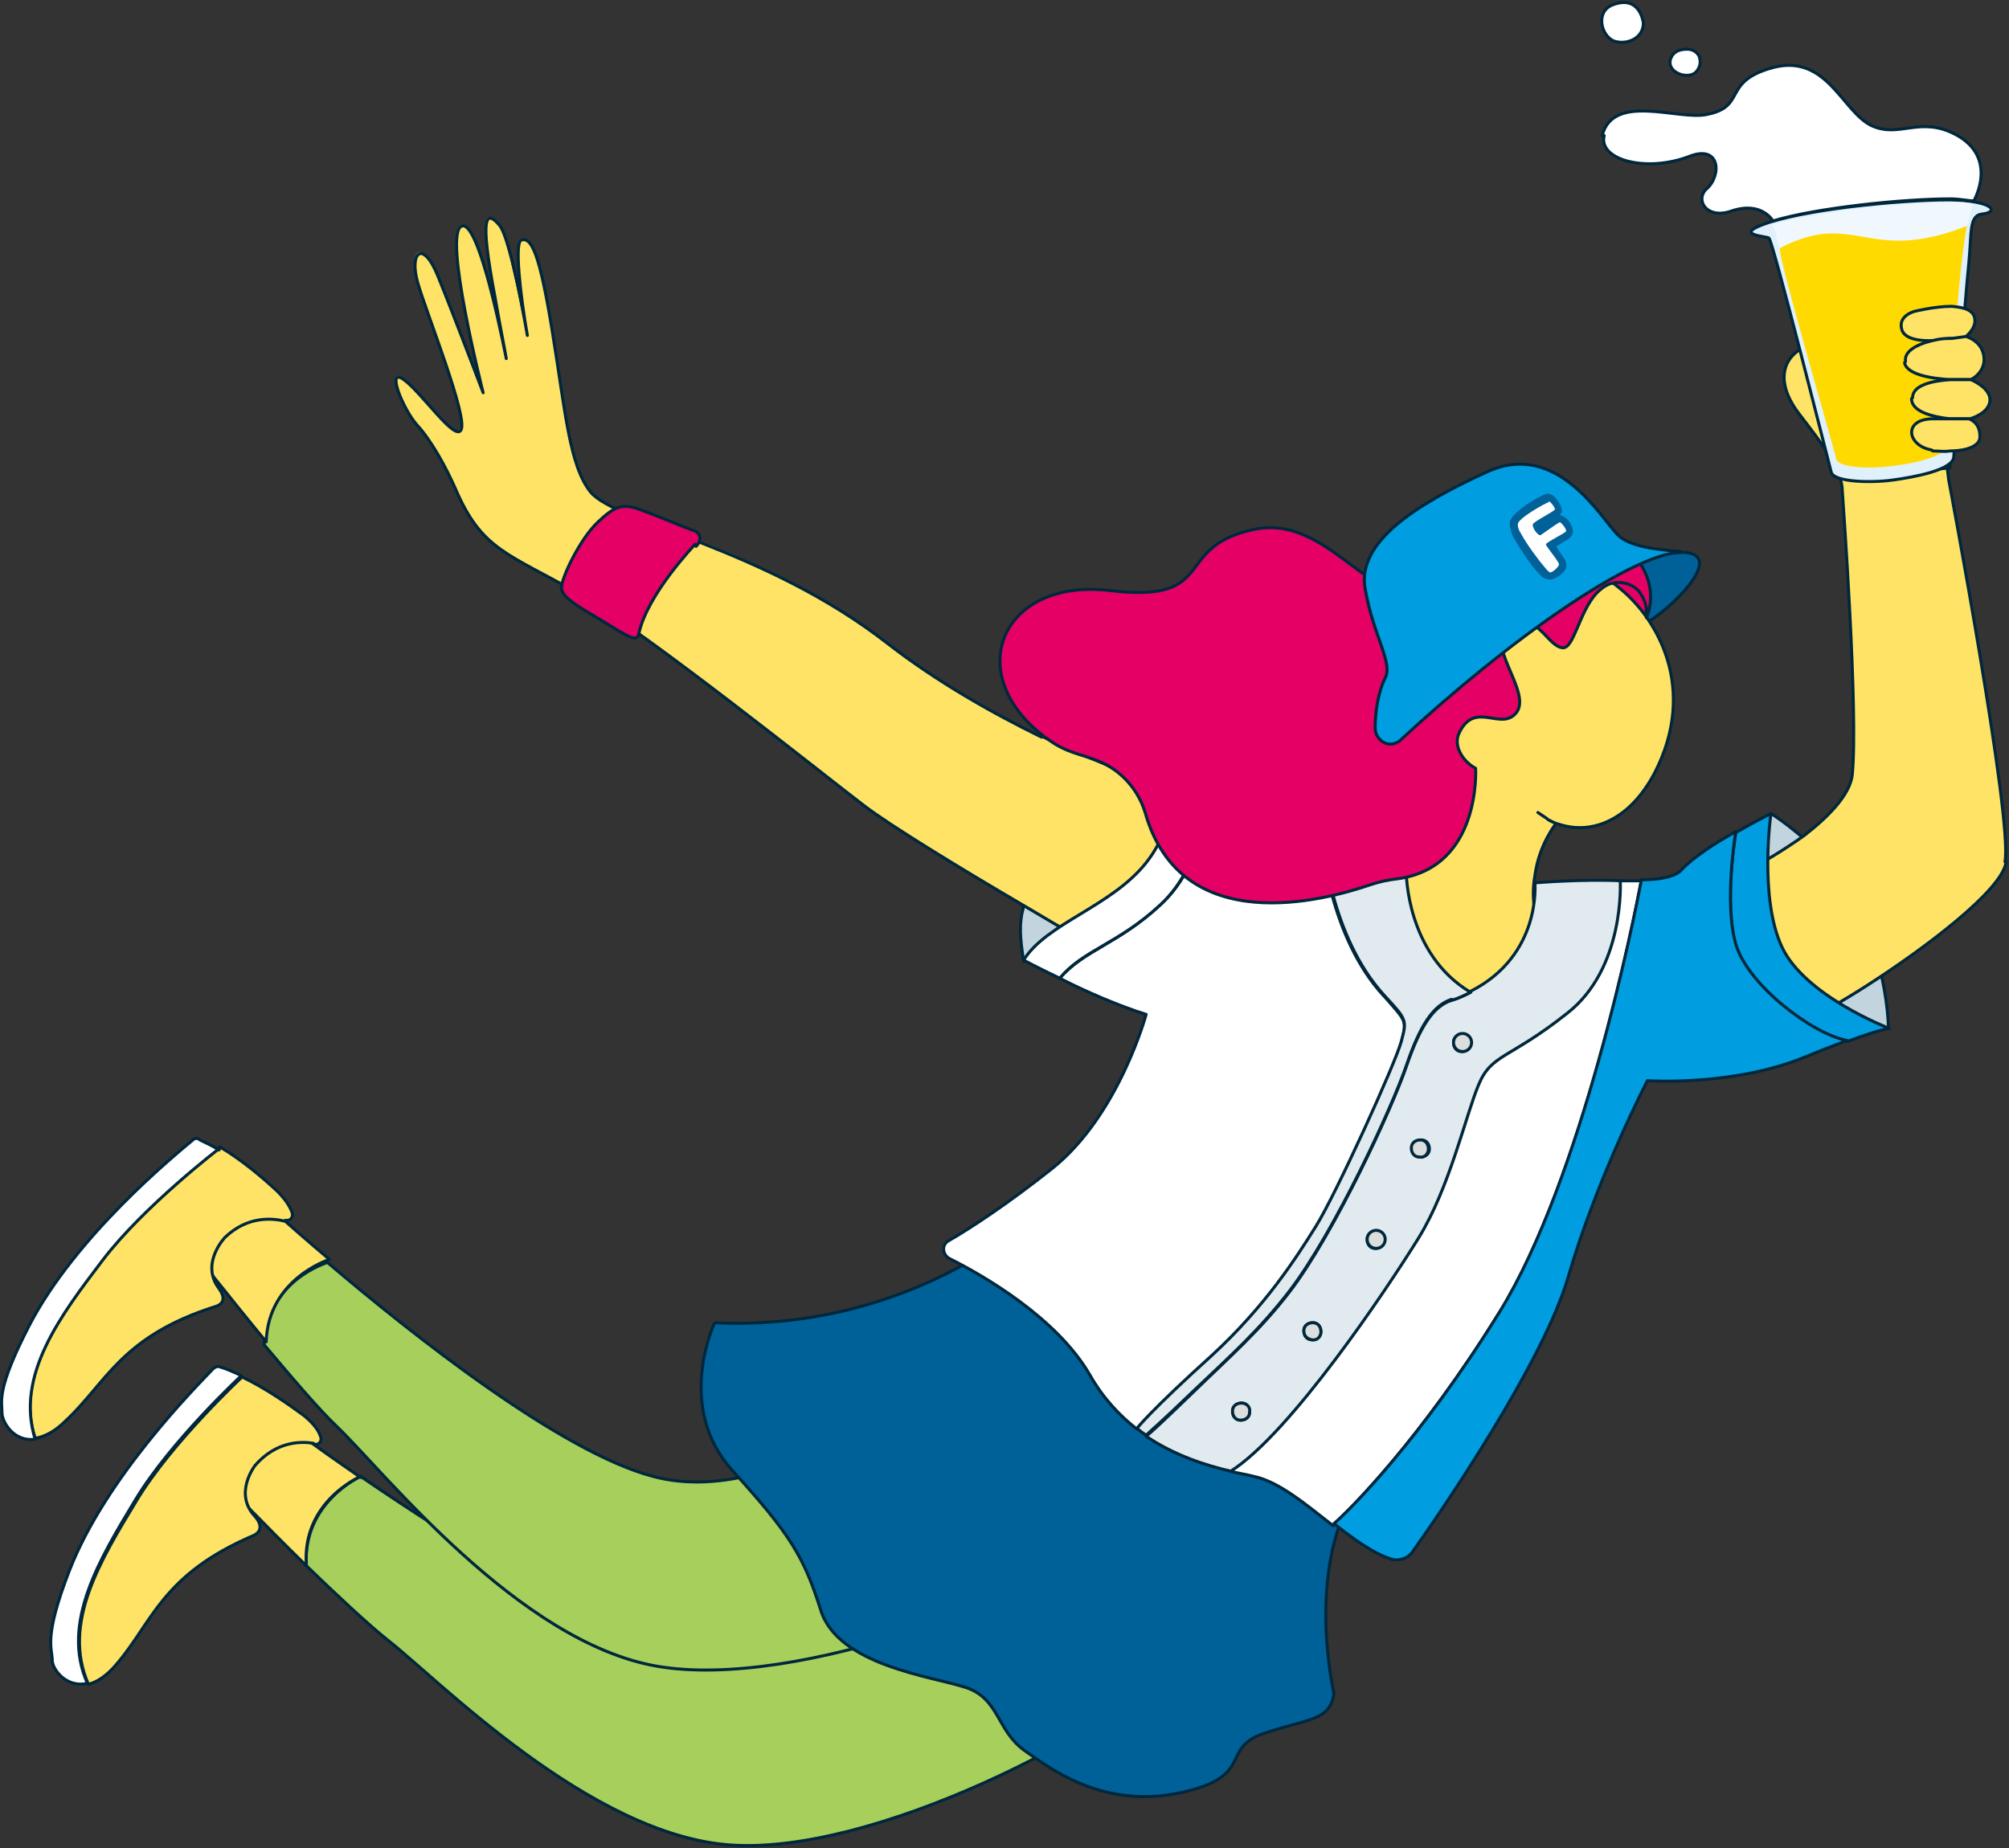
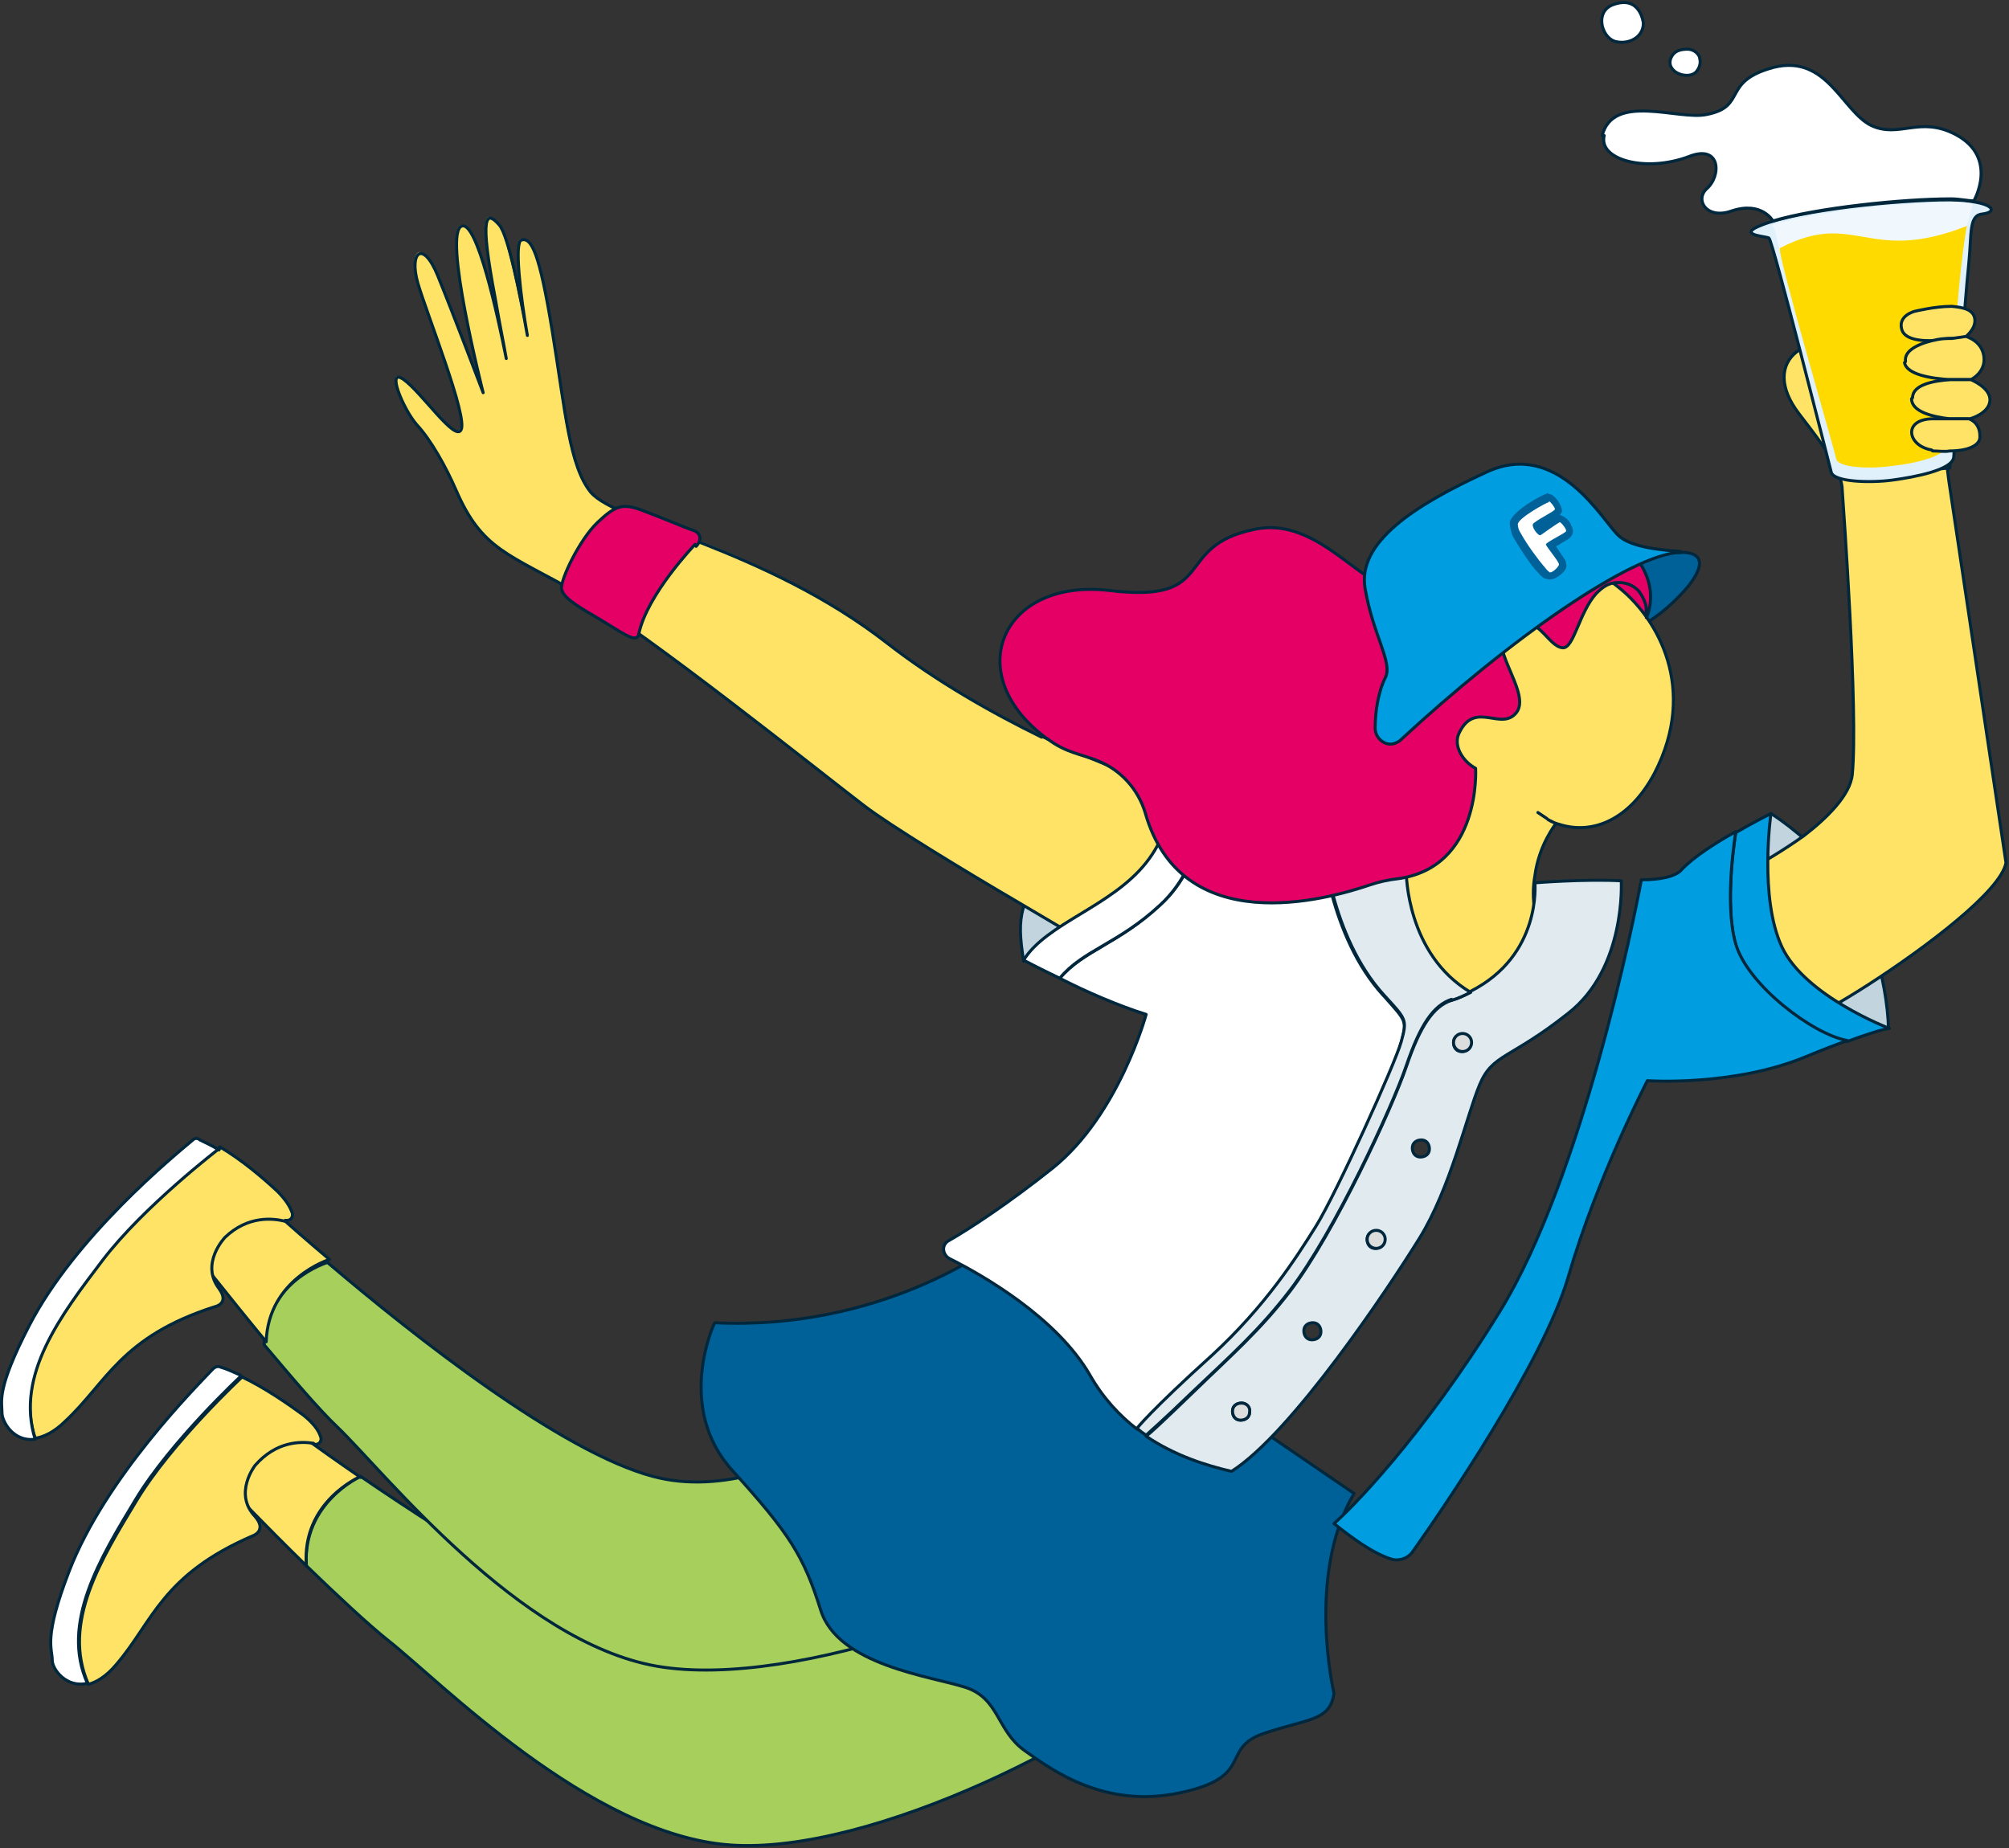
<svg xmlns="http://www.w3.org/2000/svg" id="_レイヤー_1" data-name="レイヤー_1" version="1.1" viewBox="0 0 200 184">
  <rect x="0" y="0" width="200" height="184" fill="#333333" stroke="none" />
  <defs>
    <style>
      .st0, .st1, .st2, .st3, .st4, .st5, .st6, .st7, .st8, .st9, .st10, .st11 {
        stroke: #00273c;
        stroke-linecap: round;
        stroke-linejoin: round;
        stroke-width: .3px;
      }

      .st0, .st12 {
        fill: #006098;
      }

      .st1 {
        fill: #a7cf5c;
      }

      .st2 {
        fill: #c2d4de;
      }

      .st3 {
        fill: #e0f1fb;
      }

      .st13, .st14, .st6 {
        fill: #fff;
      }

      .st4 {
        fill: #e50065;
      }

      .st14 {
        isolation: isolate;
        opacity: .5;
      }

      .st5 {
        fill: #f3a8b1;
      }

      .st15, .st9 {
        fill: #ffe366;
      }

      .st7 {
        fill: #009de0;
      }

      .st16 {
        fill: #ffda01;
      }

      .st8 {
        fill: #dcdddd;
      }

      .st10 {
        fill: #e1eaef;
      }

      .st11 {
        fill: none;
      }
    </style>
  </defs>
  <path class="st0" d="M167.7,55c2.5.2,1.4,2.2,0,3.8-1,1.1-2.1,2.1-3.3,2.9-12.7,8.8-21.1,11.4-21.1,11.4-3.5,1-6.1,1.3-6.4.6,0,0,0-.2,0-.3,0-.3.4-.7.9-1.2,11-10.2,24.6-17.1,29.4-17.2h.5Z" />
  <path class="st1" d="M124.5,159.8l-5.1,4.2c-9,8.8-32.7,20.7-46.7,19.7-14-1-29.1-16.5-34.1-20.4-2-1.6-5.1-4.5-8.1-7.4-.4-6.3,5.4-8.9,5.4-8.9,9.5,6.5,25.1,16.4,34.4,17.9,14,2.2,29.3-15.2,29.3-15.2l4.4-4.8,20.5,14.9h0Z" />
  <path class="st9" d="M35.9,147s-5.9,2.5-5.4,8.9c-4.3-4.2-8.3-8.4-8.3-8.4l5.7-6.1s3.2,2.4,8,5.7h0Z" />
  <path class="st9" d="M31.2,143.7c-1.3-.2-3.7-.2-5.8,2.2,0,0-2.2,2.8,0,5.1,1.2,1.4-.2,1.9-.2,1.9-9.1,3.9-10,8.6-13.6,12.8-1,1.2-2,1.8-2.8,2-2.7-6.1,1.3-12.5,4.8-18.3,3.5-5.8,10.5-12.3,10.5-12.3,2.3,1.1,4.6,2.7,6.1,3.8,1,.8,1.5,1.5,1.7,2.1.2.4-.1.9-.6.8h0Z" />
  <path class="st6" d="M24,137s-7,6.5-10.5,12.3c-3.5,5.8-7.5,12.3-4.8,18.3-2.1.5-3.5-1.4-3.5-2.3,0-1.2-.9-2.2,1.7-8.9,3.6-9.3,12.6-18.3,14.3-20.1.2-.2.5-.3.7-.2.7.2,1.3.5,2,.8h0Z" />
  <path class="st1" d="M119.4,147.4l-5.5,3.7c-9.9,7.8-34.6,17.2-48.5,14.8-13.8-2.4-27.2-19.4-31.8-23.8-1.9-1.8-4.6-5-7.3-8.2.2-6.4,6.3-8.2,6.3-8.2,8.7,7.4,23.3,18.9,32.4,21.3,13.7,3.7,30.7-12.2,30.7-12.2l4.8-4.3,18.9,16.9Z" />
  <path class="st9" d="M32.8,125.4s-6.1,1.9-6.3,8.2c-3.8-4.6-7.4-9.2-7.4-9.2l6.3-5.5s2.9,2.7,7.4,6.5h0Z" />
  <path class="st9" d="M28.4,121.6c-1.2-.3-3.7-.6-6,1.6,0,0-2.5,2.6-.6,5.1,1.1,1.5-.4,1.8-.4,1.8-9.4,3-10.8,7.6-14.9,11.4-1.1,1.1-2.2,1.6-3,1.7-2.1-6.3,2.6-12.3,6.7-17.8,4.1-5.4,11.7-11.2,11.7-11.2,2.2,1.3,4.3,3.1,5.7,4.4.9.9,1.3,1.6,1.5,2.2.1.4-.2.8-.7.7h0Z" />
  <path class="st6" d="M21.9,114.3s-7.6,5.8-11.7,11.2c-4.1,5.4-8.7,11.4-6.7,17.8-2.2.3-3.3-1.8-3.3-2.6,0-1.2-.6-2.3,2.7-8.7,4.6-8.9,14.4-16.9,16.3-18.5.2-.2.5-.2.7,0,.6.3,1.3.6,1.9,1Z" />
  <path class="st4" d="M163.8,61.4s.8-3.7-2.1-4.1c-2.9-.3-3,1-3,1l5.1,3.1Z" />
  <path class="st2" d="M176.3,81s2.8,1.7,6.1,5.2c3.5,3.9,5.5,11.6,5.6,16.2,0,0-8.3-.3-11.3-4.5-3-4.2-3.1-10.4-2.5-12.5.6-2.1,2-4.3,2-4.3Z" />
  <path class="st2" d="M116.6,76.1s-7.4,1.6-11.3,7.8c-3.9,6.1-4.1,7.2-3.4,11.8,0,0,11.7-5.3,13.5-7.7,1.8-2.4,3.5-9.2,2.7-10.5-.7-1.3-1.5-1.4-1.5-1.4Z" />
  <path class="st5" d="M154,81.5c-.3-.2-.6-.4-.9-.6l.9.6Z" />
  <path class="st9" d="M161.4,58.7c-5.7-4.9-12.9-2.4-15.1.7-.7,1-4.1,7-.8,12.3,0,0-.9.6-1.1,2,0,.8.3,2,1.5,2.6,0,0,.7,11.1-9.2,11.2,0,0,1.4,14.6,10.4,15.9,7.6,1.1,7.5-8.2,7.5-8.2-1.9-3-2.2-5.8-1.8-8,.4-3.1,2.1-5.2,2.1-5.2l-.8-.4c.3.2.8.4,1.2.5,3.2,1,6.9-.4,9.4-5.1,4.4-8.5.2-15.4-3.3-18.3ZM153.1,80.9l.9.6c-.3-.2-.6-.4-.9-.6Z" />
-   <path class="st9" d="M199.7,85.9c-.5,2.8-7.9,8.4-13.8,12.2-2.5,1.6-4.6,2.8-5.9,3.3-2.3-.5-4.6-2.3-5.3-7.1-.4-2.8,0-5.9.5-8.3.2-.1,2.3-1.3,4.4-2.8,2.2-1.7,4.6-4,4.8-6.1.6-6.2-.9-26.8-1-28.3,0-.4-.1-.9-.3-1.4-.7-2-2.4-4.1-4-6.2-2-2.6-1.9-4.9-.2-6.2,0,0,.6-.4,1.6-.9,1.4-.7,3.6-1.6,5.1-1.6,2.5,0,2.6,2.4,2.5,2.7-1.6,3-6.6,3.3-6.6,3.3l2.6,7.9,9.7-.2.2,1.6s6.4,33.8,5.6,38h0Z" />
+   <path class="st9" d="M199.7,85.9c-.5,2.8-7.9,8.4-13.8,12.2-2.5,1.6-4.6,2.8-5.9,3.3-2.3-.5-4.6-2.3-5.3-7.1-.4-2.8,0-5.9.5-8.3.2-.1,2.3-1.3,4.4-2.8,2.2-1.7,4.6-4,4.8-6.1.6-6.2-.9-26.8-1-28.3,0-.4-.1-.9-.3-1.4-.7-2-2.4-4.1-4-6.2-2-2.6-1.9-4.9-.2-6.2,0,0,.6-.4,1.6-.9,1.4-.7,3.6-1.6,5.1-1.6,2.5,0,2.6,2.4,2.5,2.7-1.6,3-6.6,3.3-6.6,3.3l2.6,7.9,9.7-.2.2,1.6h0Z" />
  <path class="st15" d="M41.4,42.3c1.4,1.5,2.9,4.1,3.9,6.5,2.6,6,5.2,6.3,12.2,10.3,7,4,24.2,17.9,28.4,21.1,2.6,2,10,6.5,15.3,9.6,3.1,1.9,5.6,3.3,5.9,3.5,1.8-2,4.3-1.1,8-5.4,2.6-3.1,2.6-6.7,2.2-9.1-.2,0-1.9-.6-4.5-1.6-2.4-.9-5.7-2.2-9.2-3.9,0,0,0,0,0,0-4.9-2.3-10.4-5.4-15.3-9.3-12.3-9.7-27-12.1-29.6-15.1-2.2-2.6-2.5-7.9-3.8-15.9-1.3-8-2.1-9.5-3.1-9.2-.7.2,0,5.5.6,9.5-.8-4-2-10-2.8-11-1.3-1.5-2-1.1-.4,7.3.5,2.9.9,4.8,1.1,6-.9-4.5-2.9-13.6-4.4-13.2-2,.6,2.1,16.6,2.1,16.6,0,0-2.9-7.9-4.5-11.6-1.5-3.8-2.9-2.4-2,.7.9,3.1,5,13.3,4.3,14.6-.7,1.3-4-3.7-5.7-5-1.8-1.3,0,2.9,1.3,4.4h0Z" />
  <path class="st11" d="M103.7,73.3c3.5,1.7,6.8,3,9.2,3.9,2.6,1,4.3,1.5,4.5,1.6.4,2.4.5,6-2.2,9.1-3.7,4.3-6.3,3.4-8,5.4-.3-.2-2.7-1.6-5.9-3.5-5.3-3.1-12.7-7.6-15.3-9.6-4.2-3.2-21.4-17-28.4-21.1-7-4-9.6-4.3-12.2-10.3-1-2.3-2.5-5-3.9-6.5h0c-1.4-1.6-3.1-5.8-1.3-4.5,1.8,1.3,5.1,6.2,5.7,5,.7-1.3-3.4-11.5-4.3-14.6-.9-3.1.5-4.4,2-.7,1.5,3.7,4.5,11.6,4.5,11.6,0,0-4.1-16.1-2.1-16.6,1.5-.4,3.5,8.7,4.4,13.2-.2-1.2-.6-3.1-1.1-6-1.6-8.4-.9-8.8.4-7.3.9,1,2.1,7,2.8,11-.7-4-1.3-9.3-.6-9.5,1-.3,1.8,1.2,3.1,9.2,1.3,8,1.7,13.3,3.8,15.9,2.6,3.1,17.3,5.5,29.6,15.1,4.9,3.8,10.4,6.9,15.3,9.3ZM103.7,73.3s0,0,0,0Z" />
  <path class="st4" d="M69.2,54.2s-4.8,5-5.6,8.9c-.2,1.1-1.6-.1-4.5-1.8-1.9-1.1-3.1-1.9-3.2-2.7-.1-.9,1.8-4.9,3.6-6.6,1.8-1.7,2.5-1.9,4.4-1.2,1.9.7,4.2,1.7,5.1,2,.9.3.8,1.1.3,1.6h0Z" />
  <path class="st0" d="M71.1,131.8s-3.9,8.3,1.8,14.6c5.7,6.3,7.1,8.5,8.8,13.9,1.7,5.5,11,6.6,14.4,7.7,3.4,1.1,3.1,4.3,5.9,6.3,2.8,2,8,5.8,15.5,4.2,7.5-1.6,3.9-4.4,8.3-5.9,4.4-1.5,6.6-1.2,7-4,0,0-2.8-11.8,2-19.9l-36-24.6s-11.1,8.4-27.6,7.6h0Z" />
  <path class="st7" d="M188.1,102.4s-.7,0-4.2,1.3c-3.4-.6-9.9-5.5-11.1-9.6s0-11.2,0-11.2c1.9-1.1,3.5-1.9,3.5-1.9,0,0-1.2,8.4,1.1,13.3,2.3,4.9,10.7,8.1,10.7,8.1h0Z" />
  <path class="st10" d="M146.4,98.7c7.1-3.6,6.4-10.8,6.4-10.8,0,0,4.9-.4,8.6-.2,0,0,.5,8.7-5.3,13.2-5.8,4.6-7.5,4-8.8,7.1-1.3,3.1-2.9,10.3-6,15.3-3.1,5-12.7,19.4-18.7,23.2-2.6-.6-5.7-1.6-8.5-3.5.4-.3,1.6-1.4,4.6-4.3,3.8-3.7,6.7-6.2,9.7-10.1,4.5-5.9,10.2-18.3,11.6-22.4,1.4-4.1,2.7-6,4.5-6.6.7-.2,1.3-.5,1.9-.8h0ZM146.4,103.9c0-.5-.3-.9-.8-.9-.5,0-.9.3-.9.8,0,.5.3.9.8.9.5,0,.9-.3.9-.8ZM142.3,114.4c0-.5-.3-.9-.8-.9-.5,0-.9.3-.9.8,0,.5.3.9.8.9.5,0,.9-.3.9-.8ZM137.8,123.5c0-.5-.3-.9-.8-.9-.5,0-.9.3-.9.8,0,.5.3.9.8.9.5,0,.9-.3.9-.8ZM131.5,132.6c0-.5-.3-.9-.8-.9-.5,0-.9.3-.9.8,0,.5.3.9.8.9.5,0,.9-.3.9-.8ZM124.4,140.6c0-.5-.3-.9-.8-.9-.5,0-.9.3-.9.8,0,.5.3.9.8.9.5,0,.9-.3.9-.8Z" />
  <path class="st8" d="M145.6,104.7c.5,0,.9-.4.9-.9s-.4-.9-.9-.9-.9.4-.9.9.4.9.9.9Z" />
-   <path class="st8" d="M141.4,113.5c.5,0,.8.4.8.9,0,.5-.4.9-.9.8-.5,0-.8-.4-.8-.9,0-.5.4-.8.9-.8Z" />
  <path class="st6" d="M137.8,99.2c2.2,2.5,2.3,2.4,1.7,4.6-.6,2.2-6.4,15.2-8.5,18.4-2,3.2-5,7.9-10.3,12.8-6.2,5.7-7.5,7.3-7.5,7.3-1.7-1.3-3.4-3.1-4.7-5.4-3.3-5.7-10.6-9.9-14-11.6-.7-.4-.8-1.4,0-1.8,2.1-1.2,5.9-3.7,10.3-7.2,6.6-5.3,9.3-15.3,9.3-15.3-2.6-.8-6.1-2.3-8.6-3.6,2.4-2.8,5.8-3.4,10-7.3,4.9-4.4,4.8-12.2,4.8-13.2,2.9.9,7,2.8,11.3,6.8,0,0,.7,9.5,6.1,15.4h0Z" />
  <path class="st8" d="M137,124.3c.5,0,.9-.4.9-.9s-.4-.9-.9-.9-.9.4-.9.9.4.9.9.9Z" />
-   <path class="st8" d="M130.7,131.7c.5,0,.8.4.8.9,0,.5-.4.9-.9.8s-.8-.4-.8-.9c0-.5.4-.8.9-.8Z" />
  <path class="st8" d="M123.6,139.7c.5,0,.9.4.8.9,0,.5-.4.8-.9.8-.5,0-.8-.4-.8-.9,0-.5.4-.8.9-.8Z" />
  <path class="st6" d="M120.3,76.9c0,1,0,8.8-4.8,13.2-4.2,3.9-7.7,4.5-10,7.3-2.1-1-3.6-1.8-3.6-1.8,2.3-3.7,8.7-5.3,12.2-9.7,3.5-4.4,2.6-9.9,2.6-9.9,0,0,1.4,0,3.7.8h0Z" />
  <path class="st10" d="M144.5,99.5c-1.8.6-3.1,2.5-4.5,6.6-1.4,4.1-7.1,16.5-11.6,22.4-3,3.9-5.8,6.4-9.7,10.1-3.1,3-4.3,4-4.6,4.3-.3-.2-.6-.4-.9-.7,0,0,1.3-1.7,7.5-7.3,5.3-4.9,8.3-9.6,10.3-12.8,2-3.2,7.9-16.2,8.5-18.4.6-2.2.5-2.2-1.7-4.6-5.4-5.9-6.1-15.4-6.1-15.4,3.3,3.1,8.3,3.2,8.3,3.2,0,0,0,8.1,6.4,11.9-.6.3-1.2.6-1.9.8h0Z" />
  <path class="st4" d="M104.2,73.5s0,0,0,0c1.9,1.5,3.6,1.6,5.2,2.3,2.2.9,3.9,2.8,4.6,5.1,3.6,12.7,18,8.7,22.4,7.2.9-.3,1.8-.5,2.7-.6,8.4-1.1,7.8-11,7.8-11-1.3-.7-2.3-2.3-1.6-3.6,1.6-3.2,4.2,0,5.7-2,1.5-2.1-3.5-7.1-.7-8.6,2.8-1.5,3.7,2.1,5.3,2.2,1.1,0,1.6-3.5,3.3-5.4.6-.6,1.2-1.1,2.2-1.1.7,0,1.4.2,2,.8.4.5,1,1.5.8,2.7,0,0,1.9-3.7-2.4-7.4-5.1-4.4-14.5-3.6-19.1,2.7-4.7,6.5-9.4-5.8-17.5-4.1-8.3,1.7-3.5,7.4-14.4,6.1-10.8-1.3-15,8.4-6.2,14.8h0Z" />
  <path class="st7" d="M167.3,55c-4.8.1-17,8.6-28,18.8,0,0,0,0-.2.1-1,.6-2.2-.3-2.2-1.4,0-1.6.3-3.6,1-5,.8-1.5-1.2-4.2-2-8.9-.8-4.6,4.9-8.3,12.1-11.6,7.1-3.3,11.5,4.8,13.1,6.3,1.3,1.3,4.9,1.5,6.2,1.6Z" />
-   <path class="st6" d="M149.3,130.7c8.2-13.3,13.4-39.2,14.1-43-.7,0-1.3,0-2.1,0,0,0,.5,8.7-5.3,13.2-5.8,4.6-7.5,4-8.8,7.1-1.3,3.1-2.9,10.3-6,15.3-3.1,5-12.7,19.4-18.7,23.2.8.2,1.6.3,2.3.5,2.5.5,5.2,2.8,7.9,4.9,1.5-1.4,8.6-8.4,16.5-21.1Z" />
  <path class="st7" d="M172.8,94c-1.2-4.1,0-11.2,0-11.2-2,1.1-4.3,2.6-5.4,3.8-.6.7-2.2,1-4,1-.7,3.8-5.9,29.7-14.1,43-7.9,12.8-15,19.8-16.5,21.1,1.9,1.5,3.8,2.9,5.6,3.5.8.3,1.8,0,2.3-.8,2.9-4.1,12.9-18.7,15.4-27.2,2.9-10,7.9-19.6,7.9-19.6,0,0,8.6.6,15.8-2.4,1.7-.7,3-1.2,4.1-1.6-3.4-.6-9.9-5.5-11.1-9.6Z" />
  <path class="st11" d="M187.7,35.6c2,2.7,7,2.2,7,2.2l-.6,8.8-10.4.8h0l-.2-1.3c.5,0,1.1-.2,1.7-.4,2.4-.7,2.4-3.4-.4-3-.4,0-1.1.1-1.8.3h0c1.6-.5,3.6-1.3,3.4-2.6-.2-1.3-2.4-1.3-4.1-1.2h0c1.8-.5,4.2-1.3,4.2-2.5,0-1.2-1.8-1.6-3.5-1.6,1.6-.2,3.2-.7,3.2-1.8,0-1.3-1.6-1.5-1.6-1.5,0,0-2.1-.2-3.7,0l-2.3-12.4c.5-.2,1-.3,1.5-.5,3.4-.7,4,.2,5.8,1.1,3.1,1.6,4.8-2.7,7.1-.5,1.1,1.1,2.1,1.4,2.8,1.3l-.8,12.2c-1.5-.4-3.8-1-5.3-.7-2.5.4-2.2,2.8-2.1,3Z" />
  <path class="st3" d="M194.5,45.5s1.1-15.6,1.5-19.3c.3-3.1,0-4.8,1.4-4.9,1.6-.2,1.1-1.3-3.3-1.4-5.2,0-14.9,1-18.7,2.5-2.6,1,.3,1.1.7,1.3.4.3,5.9,22.2,6.2,23.3.2,1,3.9,1.1,6.1.8,2.2-.3,6-1,6.1-2.3h0Z" />
  <path class="st6" d="M159.5,13.5c1.1-4.3,7.6-1.5,10.4-2.1,4.1-.8,1.4-3.3,6.7-4.7,5.3-1.3,6.8,4.4,9.7,5.8,2.8,1.3,4.8-1,8.4.9,4.3,2.3,1.8,6.6,1.8,6.6-.6,0-1.4-.2-2.3-.2-4.8,0-13.4.9-17.7,2.2,0,0-1.1-2-4.1-1-2.5.9-3.7-1.1-2.5-2.2,1.5-1.3,1.4-4.5-1.8-3.2-4.3,1.6-9,.3-8.4-2.1h0Z" />
  <path class="st14" d="M194.1,20.1c1,0,1.7,0,2.3.2,0,0-.7,2.8-1,3.2-.3.4-4.8,2.9-6.8,2.5-2-.4-4.7-2.3-6.5-1.6-1.8.7-4.4,1.3-4.9.4-.5-1-.2-1.8-.8-2.4,4.3-1.3,12.9-2.3,17.7-2.2h0Z" />
  <path class="st6" d="M169.2,5.7c-.2-.5-.7-.8-1.2-.8-.6,0-1.4.1-1.7,1-.4,1.4,1.9,2.1,2.6,1.2.4-.5.4-1,.3-1.3h0Z" />
  <path class="st6" d="M163.6,2.3s-.3-2.9-3.1-1.8c-1.7.7-1.1,3.1.2,3.6,1.3.4,2.9-.3,2.9-1.8Z" />
  <path class="st16" d="M193.8,44.4s1-14.1,1.4-17.5c.3-2.8.6-4.4.6-4.4-9.9,3.9-11.1-1.7-18.6,2.2-.4.2,5.4,20,5.6,21,.2.9,3.5,1,5.5.7,2-.2,5.4-.9,5.6-2.1h0Z" />
  <path class="st11" d="M194.3,33.8h0c-.4,0-.9,0-1.4,0,.5,0,1,0,1.4-.1h0Z" />
  <path class="st9" d="M189.3,32.7c.2,1.1,1.9,1.3,3.5,1.2h0c.5-.1,1-.2,1.4-.2.8,0,1.4-.1,1.4-.1,0,0,1.1-.8,1-1.8-.1-1-1.2-1.2-2.3-1.3-1.7,0-3.7.5-3.7.5,0,0-1.6.4-1.3,1.7h0Z" />
  <path class="st9" d="M189.6,36.1c.2,1.2,2.7,1.6,4.6,1.7.3,0,.5,0,.8,0h0c.7,0,1.2,0,1.2,0,0,0,1.5-.7,1.3-2.3-.2-1.6-1.8-2-1.8-2,0,0-.6.1-1.4.2-.4,0-.9,0-1.4.1h0c-1.6.3-3.4,1-3.2,2.2h0Z" />
  <path class="st9" d="M190.3,39.7c0,1.3,2.1,1.8,3.8,2,.4,0,.8,0,1.1,0h.2c0,0,.1,0,.2,0h.5s1.9-.5,2-1.8c.1-1.3-1.9-2.1-1.9-2.1h-1.2c-.2,0-.5,0-.8,0-1.7.1-3.8.5-3.8,1.8h0Z" />
  <path class="st9" d="M192.4,44.9c.6,0,1.2.1,1.7,0,1.7,0,3.1-.5,3-1.5,0-1.4-1.1-1.7-1.1-1.7h-1.9c-.7,0-1.4,0-1.8,0-2.9.1-2.4,2.7,0,3.1h0Z" />
  <path class="st13" d="M154.4,57.3s-.2,0-.3,0c-.1,0-.4-.3-.6-.6-.6-.7-1.8-2.3-2.4-3.5-.2-.3-.4-.7-.3-1.2.1-.8,3.2-2.5,3.5-2.5.4,0,1.1.8,1,1.3,0,.3-.3.5-1.3,1-.4.2-.9.5-1,.7,0,0,.2.3.3.4,0,0,.2-.2.3-.2s.2-.2.3-.3c1-.7,1.1-.7,1.2-.7.5,0,1,.8,1,.8.1.3.1.5,0,.7,0,.1-.2.2-.9.6-.3.2-.7.4-.9.5.1.1.3.4.4.6.6.8.7,1,.8,1.2s0,.4-.2.6c-.2.2-.6.6-1,.6h0Z" />
  <path class="st12" d="M154.2,49.9c.1,0,.6.6.6.8,0,.2-2.1,1.2-2.2,1.5-.1.3.4,1,.7,1.1.1,0,.6-.4.9-.6.6-.4,1-.7,1.1-.7.1,0,.7.7.6.9-.1.2-2,1.1-2,1.3s1.3,1.7,1.3,2c0,.2-.6.8-.9.8s0,0,0,0c0,0-.3-.2-.5-.5-.7-.8-1.8-2.3-2.4-3.4-.2-.3-.3-.6-.3-.9,0-.6,2.9-2.2,3.1-2.2M154.2,49.1c-.5,0-3.7,1.8-3.9,2.9,0,.6.2,1.1.3,1.4.7,1.2,1.8,2.9,2.5,3.6,0,0,.4.5.7.6.1,0,.3.1.5.1.6,0,1.2-.6,1.3-.7.3-.3.4-.6.3-.9,0-.3-.2-.5-.8-1.4,0,0-.1-.2-.2-.3.2-.1.4-.2.5-.3.7-.4.9-.5,1-.7.2-.2.3-.6,0-1.1,0-.2-.5-.9-1.1-1,0-.1.2-.3.2-.4,0-.6-.7-1.6-1.2-1.7,0,0-.1,0-.2,0h0Z" />
</svg>